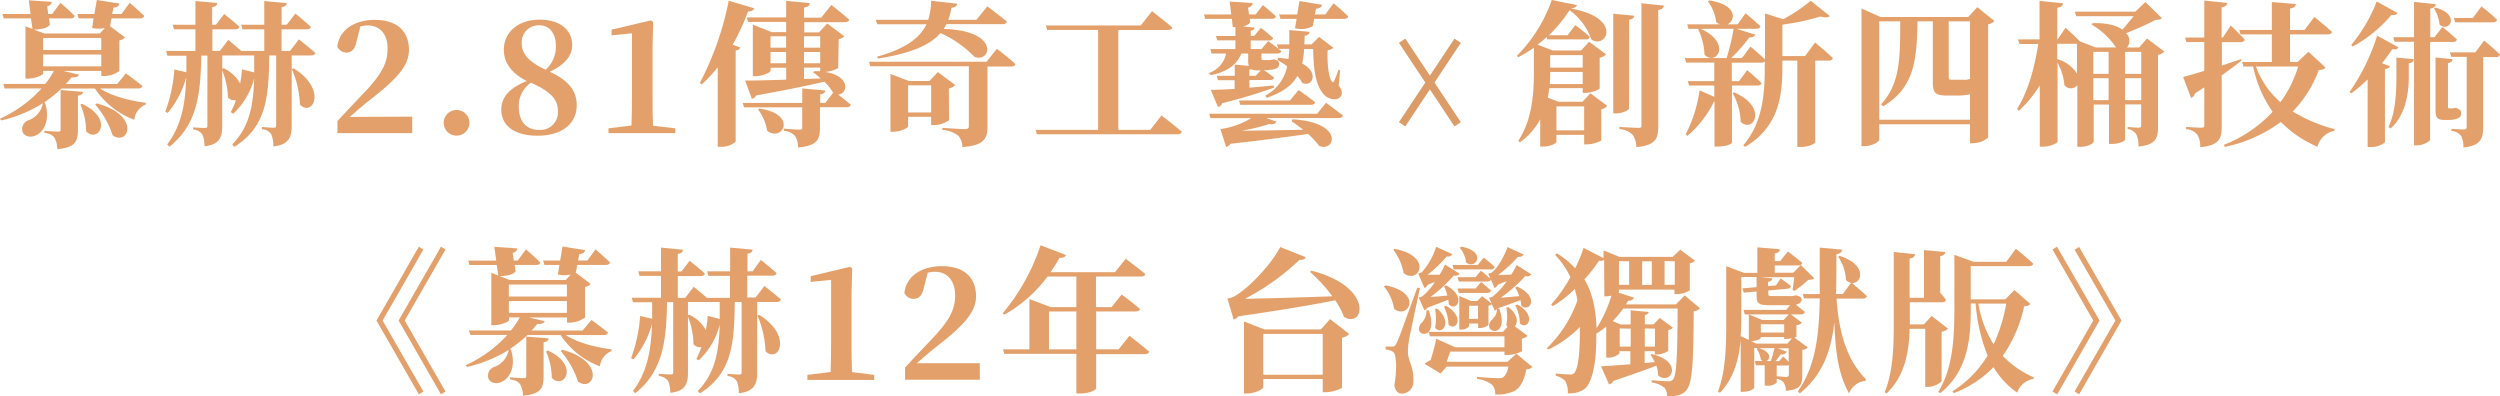
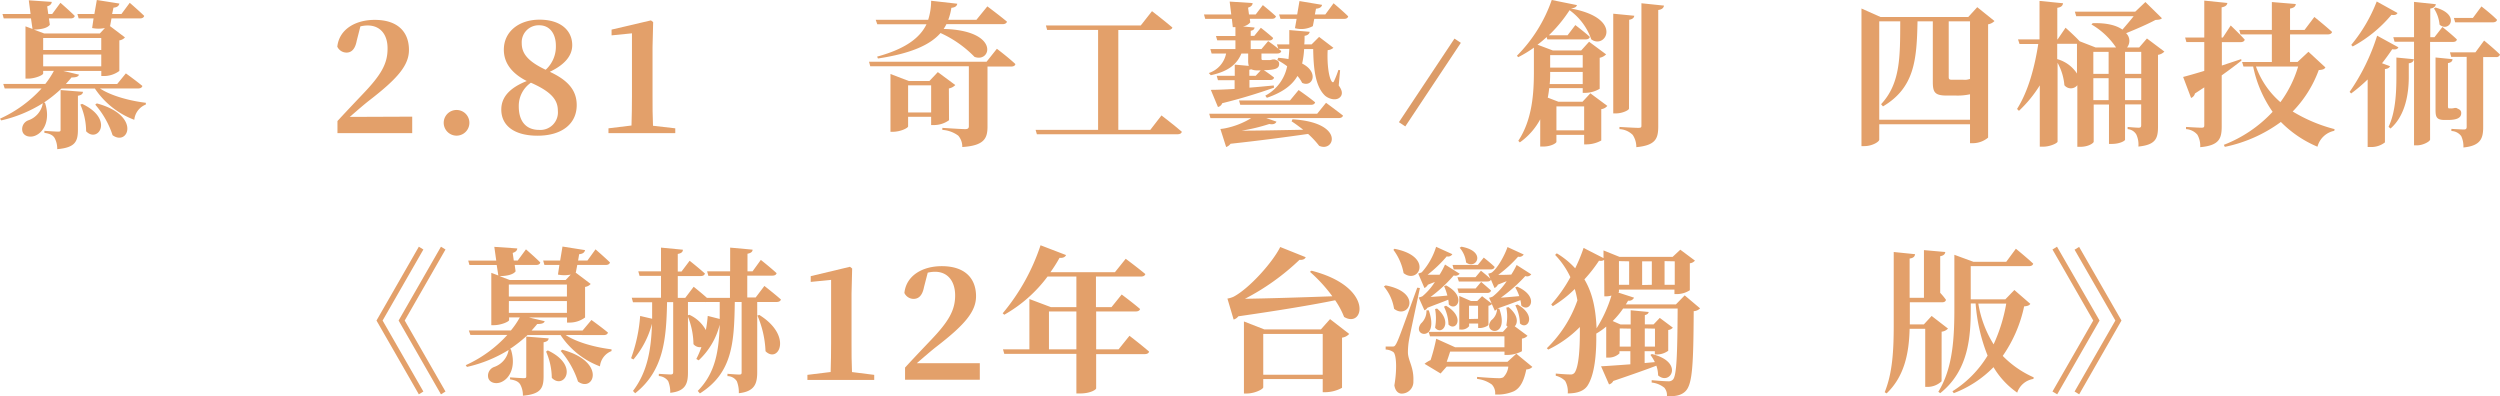
<svg xmlns="http://www.w3.org/2000/svg" viewBox="0 0 490.58 77.78">
  <defs>
    <style>.cls-1{fill:#e3a06a;}.cls-2{fill:none;stroke:#dc9c68;stroke-miterlimit:10;stroke-width:1.5px;}</style>
  </defs>
  <g id="圖層_2" data-name="圖層 2">
    <g id="圖層_1-2" data-name="圖層 1">
      <path class="cls-1" d="M19.62,17.36c2.26,1.5,6,2.45,9,2.81l0,.34a3.6,3.6,0,0,0-2.27,3,16.05,16.05,0,0,1-7.73-6.14H12.07a26.35,26.35,0,0,1-3.48,2.78h.24c1.1,3.42-.24,5.72-1.8,6.42-1,.49-2.35.24-2.63-.8a1.83,1.83,0,0,1,1.19-2.17A4.29,4.29,0,0,0,8.4,20.26,26.46,26.46,0,0,1,.24,23.63L0,23.29a24.92,24.92,0,0,0,8.16-5.93H.92l-.28-.89H8.89a16.27,16.27,0,0,0,1.68-2.56H8.47v.52c0,.3-1.56,1-3,1H5V5.17l1.38.51L6.08,3.61H.73L.49,2.75H6L5.65.06l4.5.31c0,.36-.28.7-.89.88l.21,1.5h.77L11.86.55s1.77,1.53,2.81,2.57c-.06.33-.37.49-.79.49H9.6l.18,1.25c-.46.64-1.65.92-3.15.95l2.05.76H19.59l1-1.07a6.39,6.39,0,0,1-2.51,0l.28-1.89H15.43l-.24-.86h3.33L19,0l4.43.7c-.09.37-.33.74-1.16.8L22,2.75h1.83L25.46.55s1.77,1.53,2.84,2.57c-.09.33-.4.49-.82.49h-5.6l-.27,1.46-.09,0,3,2.27a1.75,1.75,0,0,1-1.1.58v6a5.1,5.1,0,0,1-2.93,1h-.61v-1H12.41l3.09.73c-.13.37-.49.55-1.47.55-.34.43-.74.86-1.1,1.28H23L24.7,14.4s2,1.43,3.24,2.47c-.1.34-.4.49-.83.49ZM8.47,7.46V9.81h11.4V7.46Zm0,5.56h11.4V10.7H8.47Zm7.82,5c-.06.43-.34.65-1,.77v6.63c0,2.32-.49,3.54-4.06,3.85a4.43,4.43,0,0,0-.52-2.2c-.31-.49-.8-.83-2-1v-.4s2.2.16,2.69.16.49-.13.49-.46v-7.7Zm-.18,2.36c6.38,3,3.11,7.82.79,5.38a13.14,13.14,0,0,0-1.13-5.23ZM19,20.29c8.77,2.36,6.17,8.5,3.09,6.24a17.23,17.23,0,0,0-3.4-6Z" />
-       <path class="cls-1" d="M58.65,7.73s2,1.56,3.24,2.66c-.09.34-.43.49-.86.49H57.24V24.57c0,2.2-.43,3.82-3.6,4.16a6,6,0,0,0-.4-2.35,2.19,2.19,0,0,0-1.84-1v-.46s1.81.15,2.3.15.49-.18.49-.55V10.88H52.84c-.12,7.95-.43,13.91-6.85,17.94l-.42-.49c3.45-3.48,4.15-7.79,4.31-13a14.32,14.32,0,0,1-4.13,7L45.29,22a17,17,0,0,0,1-2.33,1.66,1.66,0,0,1-1.56-.58,15.06,15.06,0,0,0-1.13-5.29V24.7c0,2.1-.4,3.69-3.48,4a5.46,5.46,0,0,0-.4-2.29,2.43,2.43,0,0,0-1.83-1V25s1.83.12,2.29.12.52-.15.52-.52V10.91h-1.2c-.15,7.12-.61,13.42-6.26,17.88l-.43-.46c2.91-3.79,3.58-8.31,3.73-13.17a17.87,17.87,0,0,1-3.64,7l-.46-.25a30.42,30.42,0,0,0,1.78-8.28l2.35.55c0-1.07,0-2.14,0-3.24H32.85L32.61,10h5.74V5.75H34.14l-.25-.89h4.46V.21l4.28.37c0,.43-.27.7-1,.83V4.86h.74L44,2.75s1.86,1.47,3,2.51c-.09.33-.4.49-.82.49h-4.5V10h1.47l1.65-2.18S46.21,9,47.34,10h4.52V5.75H47.58l-.24-.89h4.52V.21l4.4.4c0,.37-.27.67-1,.8V4.86h1l1.71-2.2S59.84,4.19,61,5.26c-.06.33-.4.49-.82.49H55.25V10h1.66Zm-8.77,6.48c0-1.07,0-2.17,0-3.33H47.25a1,1,0,0,1-.31,0H43.61v2.6l.28-.09a7.06,7.06,0,0,1,3.23,3,24.21,24.21,0,0,0,.37-2.78Zm7.76-.79c6.66,4.15,3.73,9.62,1.22,7.12a19.62,19.62,0,0,0-1.59-7Z" />
      <path class="cls-1" d="M80.89,22.89v3.24H66.22V23.75c1.78-1.93,3.55-3.79,5-5.32,3.45-3.61,4.83-5.84,4.83-8.83C76.1,6.79,74.63,5,72.15,5a6,6,0,0,0-1.43.18L70,8c-.33,1.8-1.16,2.32-2,2.32a2,2,0,0,1-1.81-1.16c.37-3.43,3.58-5.26,7.34-5.26,4.61,0,6.72,2.45,6.72,5.9,0,3-2.2,5.59-7.7,9.84-1,.77-2.42,2-3.91,3.3Z" />
      <path class="cls-1" d="M87.07,24.11a2.52,2.52,0,1,1,2.53,2.51A2.53,2.53,0,0,1,87.07,24.11Z" />
      <path class="cls-1" d="M113.17,20.63c0,3.64-2.88,6-7.68,6-4.61,0-7.12-2-7.12-5.13,0-2.54,1.78-4.31,5-5.6-3-1.52-4.5-3.6-4.5-6.14,0-3.64,3.06-5.9,7-5.9,4.25,0,6.42,2.2,6.42,5,0,1.87-1.19,3.7-4.4,5.23C111.51,15.77,113.17,17.76,113.17,20.63Zm-3.7,1.1c0-2.11-1.23-3.7-5.29-5.5a5.52,5.52,0,0,0-2.38,4.65c0,3,1.49,4.61,4,4.61A3.44,3.44,0,0,0,109.47,21.73ZM102.38,8.44c0,1.83.88,3.45,4.7,5.25a6.13,6.13,0,0,0,2-4.73c0-2.3-1.16-4-3.27-4A3.33,3.33,0,0,0,102.38,8.44Z" />
      <path class="cls-1" d="M132.51,25.18v.95H119.4v-.95l4.52-.55c.06-1.89.09-3.79.09-5.68V6.54l-4,.4V5.81L127.74,4l.43.34-.12,4.92V19c0,1.89,0,3.79.09,5.68Z" />
-       <path class="cls-1" d="M148,1.62c-.12.4-.52.64-1.22.64a44.34,44.34,0,0,1-3,6.51l1.49.55c-.09.31-.36.49-.91.58V27.81a4.23,4.23,0,0,1-2.88,1h-.64V13.2a26.26,26.26,0,0,1-3.12,3.34l-.39-.25A60.29,60.29,0,0,0,143,.15Zm16.48,11.74a6.56,6.56,0,0,1-2.6.76c5,.73,4.61,4.28,2.6,4.43.7.55,1.74,1.38,2.47,2-.09.34-.42.49-.85.49h-5.2V25c0,2.38-.52,3.61-4.31,3.94a4,4,0,0,0-.58-2.26,3.13,3.13,0,0,0-2.2-1v-.43s2.54.19,3.06.19.55-.12.55-.46V21.06H146l-.25-.86h11.68V17.36l4.52.4c-.06.46-.37.67-1,.76V20.2h1l1.53-2a9.61,9.61,0,0,0-1.71-2.17c-3.15.73-7.43,1.62-13.36,2.69a1.31,1.31,0,0,1-.86.67l-1.34-3.58c1.65,0,4.55-.06,8.07-.18V13.29h-3.06v.59c0,.33-1.56,1.07-3,1.07h-.49V4.83l3.7,1.47h2.84v-2h-7.49l-.24-.89h7.73V.18l4.64.43c-.06.43-.3.77-1.13.86v2h3.36l2-2.5s2.17,1.71,3.52,2.9c-.1.34-.46.49-.89.49h-7.95v2h2.88l1.62-1.75,3.36,2.51a2,2,0,0,1-1.1.58ZM149,21.3c7.73,1.13,4.46,6.7,1.53,4.34a9.14,9.14,0,0,0-1.77-4.15Zm2.2-14.18V9.35h3.06V7.12Zm3.06,5.29v-2.2h-3.06v2.2Zm3.51-5.29V9.35h3.18V7.12Zm3.18,3.09h-3.18v2.2h3.18Zm.12,5.19c-.52-.45-1-.85-1.52-1.19l.24-.24c.4,0,.79,0,1.16,0v-.71h-3.18v2.24Z" />
      <path class="cls-1" d="M195.62,9.57s2.26,1.71,3.63,3c-.06.34-.39.49-.85.49h-4.62V24.85c0,2.29-.64,3.73-4.95,4a3.29,3.29,0,0,0-.79-2.23,5.82,5.82,0,0,0-3.12-1.13v-.4s3.73.25,4.49.25c.52,0,.71-.19.71-.55V13H170.77l-.24-.89H193.6ZM171.84,3.88h10.3a12.54,12.54,0,0,0,.58-3.73l5.13.58c-.09.46-.42.74-1.16.8a11.1,11.1,0,0,1-.61,2.35h5.53l2.14-2.63s2.39,1.78,3.85,3c-.09.33-.42.49-.88.49h-11a8,8,0,0,1-.55.94c11.07.28,9.39,6.73,6.06,5.48a21.86,21.86,0,0,0-6.67-4.68c-2,2.29-5.68,4-12.28,5l-.16-.37c5.69-1.55,8.44-3.76,9.69-6.35h-9.66Zm14.39,19.71a5.08,5.08,0,0,1-2.9.95h-.61V22.92H178.2v1.87c0,.33-1.5,1.07-3,1.07h-.46V14.52l3.58,1.37h4.06l1.65-1.74,3.43,2.54a2.39,2.39,0,0,1-1.26.67Zm-3.51-1.52V16.75H178.2v5.32Z" />
      <path class="cls-1" d="M227.92,22.65s2.48,1.89,4,3.21c-.09.33-.39.49-.88.49H203.47l-.25-.86h12.26V5.87h-10L205.24,5h18.61l2.21-2.81s2.47,1.9,4,3.21c-.09.34-.46.49-.89.49h-9.72V25.49h6.27Z" />
      <path class="cls-1" d="M237.21,14.33a5.07,5.07,0,0,0,3.39-3.82h-2.84l-.25-.88h4.92V7.92h-3.57l-.25-.86h3.82V5.32h-.52l-.18-1.62H236.5l-.24-.86h5.35L241.3.31l4.5.3c0,.37-.28.7-.89.89l.18,1.34h1.32L247.81,1s1.59,1.28,2.57,2.2c-.09.34-.37.49-.79.49h-4.34l.09.7a2.32,2.32,0,0,1-1.44.8l2.29.21c-.06.34-.24.55-.76.64v1h.7l1.29-1.59s1.46,1.13,2.41,2c-.09.33-.37.49-.79.49h-3.61V9.63h2.11l1.31-1.56s1.07.73,2,1.5l-.28-.86H253c0-.86,0-1.8,0-2.81l4,.34c-.06.39-.37.7-1,.79,0,.58,0,1.13-.06,1.68h1.44l1.47-1.47,2.81,2.14a1.92,1.92,0,0,1-1.13.46c-.13,2.39.15,5.35.85,6.21.19.15.28.12.4-.13a19.12,19.12,0,0,0,.86-2.2l.33.06-.27,3c.58.79.79,1.47.46,2.05-.68,1.07-2.3.67-3.15-.06-1.9-1.81-2.26-5.29-2.32-9.14h-1.78a16.63,16.63,0,0,1-.39,2.84c3.42,1.74,2,4.77,0,3.79a6,6,0,0,0-.92-1.35c-1,1.75-2.81,3.18-6,4.28l-.31-.42A8.36,8.36,0,0,0,252.58,13a13.53,13.53,0,0,0-1.93-1.22l.19-.43a17.05,17.05,0,0,1,2,.24c.07-.64.13-1.28.16-2H250.9a5.66,5.66,0,0,1,.52.43c-.06.33-.37.48-.8.48h-3.08v.92c0,.28.06.37.3.37h1.35a3.61,3.61,0,0,0,.55-.12H250l.16,0c.64.24.85.42.85.88,0,.86-.7,1.19-3,1.22.52.34,1.34.92,2,1.44-.06.34-.36.49-.76.49h-4.07v1.5c1.56-.12,3.18-.28,4.77-.43l.06.43a106,106,0,0,1-10.17,3.05A1.17,1.17,0,0,1,239,21l-1.4-3.37c1.07,0,2.75-.06,4.67-.18V15.74H239l-.24-.86h3.54v-2.2l2.75.25a3.72,3.72,0,0,1-.12-1.1V10.51H243.6c-.86,2.05-2.48,3.49-6,4.25Zm23,5.84s2,1.47,3.33,2.51c-.09.33-.42.49-.85.49H248.48l2,.7c-.12.34-.55.64-1.4.46a36,36,0,0,1-5.44,1.31c3.17,0,7.48-.09,12.1-.18-.73-.55-1.47-1.13-2.29-1.65l.18-.4c10.39.64,8.25,6.6,5.23,5.2a17.85,17.85,0,0,0-2.17-2.33c-3.82.55-9.08,1.26-15.22,1.93a1.78,1.78,0,0,1-.86.64l-1.13-3.54a9,9,0,0,0,.92-.13,15.75,15.75,0,0,0,5.13-2h-8l-.24-.86h21.18Zm-5.38-2.5s2,1.37,3.24,2.41c-.09.34-.39.49-.85.49H243.38l-.24-.86h10Zm-8.43-2.79,1-1.07h-.52a3.14,3.14,0,0,1-1.35-.21l-.37.09v1.19ZM261.69.64s1.83,1.53,2.87,2.57c-.09.34-.37.49-.79.49H257.9l-.28,1.43a4.79,4.79,0,0,1-3.51.4l.33-1.83h-3.17L251,2.84h3.55L255,.21l4.43.74c-.06.36-.37.7-1.19.76l-.22,1.13h2.05Z" />
      <path class="cls-1" d="M312.08,18.31l3.33,2.47a1.86,1.86,0,0,1-1.19.64v6.15a6.05,6.05,0,0,1-2.81.76h-.55V26.47h-5.44v1.37c0,.22-1,.92-2.63.92h-.55V23.41a13.06,13.06,0,0,1-4,4.53l-.3-.31C300.71,23.44,301,18.22,301,14V9.35a23,23,0,0,1-3.08,1.87l-.25-.28A28.87,28.87,0,0,0,304.5,0l4.95,1c-.12.37-.4.55-1.19.67,10.45,1.9,6.81,8.13,4,6.05A11.87,11.87,0,0,0,308,2a27.74,27.74,0,0,1-4.06,4.92h3.67l1.52-2s1.78,1.35,2.85,2.32c-.1.34-.4.49-.83.49h-7.52l-.12-.46c-.58.52-1.19,1.05-1.8,1.5l3,1.13h5.57l1.55-1.71,3.34,2.48a2.44,2.44,0,0,1-1.26.67v6.08a5.67,5.67,0,0,1-2.78.8h-.55v-.92H304a18.22,18.22,0,0,1-.28,1.86l2.08.8h4.74Zm-1.5-1.81V14.12h-6.39c0,.73,0,1.53-.09,2.38Zm-6.39-5.68v2.44h6.39V10.82Zm6.67,14.76v-4.7h-5.44v4.7Zm8.8-4.28c0,.34-1.35.95-2.51.95h-.58V2.69l4.13.4c-.06.39-.31.67-1,.79Zm6.87-20.2c-.09.46-.39.76-1.13.86V24.79c0,2.38-.48,3.73-4.3,4.09a4.31,4.31,0,0,0-.71-2.41,3.94,3.94,0,0,0-2.6-1.13v-.43s3,.18,3.67.18.64-.15.64-.55V.64Z" />
-       <path class="cls-1" d="M356.18,8.34s2.2,1.81,3.48,3.06c-.06.34-.39.49-.82.49h-2.63v16c0,.22-1.07.95-2.9.95h-.62V11.89h-2.93V13c0,5.47-.52,11.83-7.34,15.83l-.33-.33c3.79-4.41,4.22-10,4.22-15.56v-.86a.93.93,0,0,1-.68.22h-5.8v3.63h1.43l1.59-2.17s1.78,1.5,2.81,2.54c-.09.34-.36.49-.79.49h-5V28c0,.18-1,.76-2.81.76h-.62V19.93h-.09a21,21,0,0,1-5.25,6.75l-.31-.33a26.94,26.94,0,0,0,2.72-8.62L336.4,19V16.78h-4.95l-.24-.86h5.19V12.29h-5.53l-.24-.89h8.19a43.54,43.54,0,0,0,1.37-5.75h-6.48c6.24,2.79,3.06,7.43.77,5.08a12.89,12.89,0,0,0-1.25-5l.18-.07h-2.08l-.24-.88h6.41a3.31,3.31,0,0,1-.73-.43A8.78,8.78,0,0,0,335.15.25l.25-.16c5.53.8,5.25,3.94,3.57,4.68h2l1.56-2.17s1.83,1.5,2.93,2.57c-.09.33-.4.48-.83.48h-3.88l3.67,1.14c-.12.36-.49.61-1.13.54a33.12,33.12,0,0,1-3.58,4.07h2.11l1.68-2.26s1.72,1.44,2.85,2.5v-9l3.57,1.13A30.25,30.25,0,0,0,355.32.15l3.76,3c-.33.3-.95.36-1.86.09a46.16,46.16,0,0,1-7.46,1.59V11h4.46Zm-15.93,9.78c6.82,2.88,3.79,8.16,1.32,5.78A12,12,0,0,0,340,18.28Z" />
      <path class="cls-1" d="M391.38,4.13a2.27,2.27,0,0,1-1.25.64V27a4.69,4.69,0,0,1-3,1.1h-.55V24.39H368.77v3c0,.45-1.41,1.28-2.91,1.28h-.58v-27L369,3.33h17.24L388,1.41Zm-4.8,19.37v-5a11.45,11.45,0,0,1-2.81.25H382c-2.38,0-2.72-.68-2.72-2.73V4.19h-3c-.15,7.49-.55,13-6.78,16.69l-.37-.43c3.85-4.13,3.73-9.45,3.76-16.26h-4.12V23.5ZM382.4,4.19V15.1c0,.4.09.55.61.55h1.16c.37,0,.82,0,1.07,0a4.36,4.36,0,0,0,.64,0,4.18,4.18,0,0,0,.7-.16V4.19Z" />
      <path class="cls-1" d="M424.72,10.12a2.16,2.16,0,0,1-1.25.64V24.85c0,2.29-.43,3.57-3.85,3.91a4.65,4.65,0,0,0-.4-2.35,2.14,2.14,0,0,0-1.71-1.07v-.43s1.65.15,2.14.15.52-.18.52-.58v-4H417v6.94c0,.21-1,.82-2.6.82h-.55V20.51h-3v7.3c0,.25-1,1-2.63,1h-.58V16.72a1.62,1.62,0,0,1-2.54,0,11,11,0,0,0-1.34-4.4V27.78c0,.31-1.47,1-2.79,1h-.7V16.75a24.43,24.43,0,0,1-4.09,5l-.37-.37c2.2-3.48,3.45-8.16,4.16-12.74h-3.67L396,7.73h4.22V.18l4.62.46c-.09.46-.31.77-1.13.89v6.2h.06l1.56-2.29S407.09,7,408.1,8.1l3.14,1.22h4a14.63,14.63,0,0,0-4.83-4.52l.24-.25c2.85-.09,4.71.46,5.84,1.26.74-.86,1.56-1.81,2.2-2.63H407.42l-.27-.89H419l2-1.89,3.24,3.18c-.25.24-.55.3-1.26.33-1.43.77-3.79,1.81-5.77,2.6a2.09,2.09,0,0,1,.18,2.81h2.38l1.53-1.77Zm-21,1.49a6.75,6.75,0,0,1,3.85,2.82V8.59a1,1,0,0,1-.31,0h-3.57v3Zm7.06-1.43v4.31h3V10.18Zm3,9.47V15.34h-3v4.31ZM417,10.18v4.31h3.18V10.18Zm3.18,9.47V15.34H417v4.31Z" />
      <path class="cls-1" d="M439.85,11.89c-1,.79-2.29,1.77-3.88,2.9v10c0,2.41-.49,3.76-4.22,4.09a4.41,4.41,0,0,0-.55-2.44,3.17,3.17,0,0,0-2.23-1.1v-.43s2.47.15,3,.15.58-.12.58-.52V17.15c-.58.36-1.19.79-1.83,1.19a1.24,1.24,0,0,1-.76.88l-1.56-4.12c.85-.22,2.35-.64,4.15-1.19V8.25h-3.51l-.25-.88h3.76V.12l4.53.46c-.06.43-.37.73-1.13.86V7.37h.24L437.74,5s1.77,1.68,2.75,2.78c-.09.34-.4.49-.83.49H436v4.59l3.79-1.26Zm16.47,1.34c-.21.37-.55.46-1.31.52a22.87,22.87,0,0,1-5.11,8.13,30.46,30.46,0,0,0,8.22,3.46l-.06.33a4.29,4.29,0,0,0-3.3,3.12,22.05,22.05,0,0,1-7.18-4.86,28.11,28.11,0,0,1-11,4.89l-.19-.4a25.7,25.7,0,0,0,9.57-6.48,23.83,23.83,0,0,1-3.82-8.89h-1.9l-.27-.89h5.84V6.75h-6.15l-.24-.88h6.39V.4l4.7.39c-.06.46-.3.74-1.13.89V5.87h2.85l1.92-2.54s2.17,1.74,3.48,2.94c-.09.33-.42.48-.85.48h-7.4v5.41h1.47l2.14-2Zm-13.63-.18a16.6,16.6,0,0,0,4.8,7,22.61,22.61,0,0,0,3.48-7Z" />
      <path class="cls-1" d="M469,13c-.12.27-.4.49-1,.55V27.94a4.32,4.32,0,0,1-2.75.91h-.64V15.59a31.39,31.39,0,0,1-3.24,2.75l-.3-.31A40.61,40.61,0,0,0,466.47,7l4.18,2.29c-.18.31-.46.49-1.22.37-.55.82-1.22,1.77-2,2.75Zm1.47-10.45c-.15.3-.46.49-1.19.36a26,26,0,0,1-7.61,6.21l-.28-.31a30.59,30.59,0,0,0,5-8.52Zm-.22,8.74,3.43.33c-.06.4-.31.71-1,.8v2.69c0,3.05-.58,7.49-3.58,10.11l-.39-.33C470.1,22,470.25,18,470.25,15Zm6.61-3.06V27.38c0,.37-1.38,1.14-2.54,1.14h-.61V8.19h-3.82l-.25-.89h4.07V.37L478,.83c-.1.42-.34.73-1.1.85V7.3h.82l1.56-2s1.77,1.4,2.84,2.44c-.06.34-.36.49-.79.49Zm1.07-6.75c5,1.4,2.69,5,.79,3.36a7,7,0,0,0-1.1-3.18Zm4.21,19.77c.62.28.83.46.83.95,0,.92-.83,1.34-2.63,1.34h-.64c-1.59,0-1.77-.61-1.77-2V11.28l3.33.33c0,.4-.31.68-.89.77v8.46c0,.31.06.43.22.43h.24a1.71,1.71,0,0,0,.37,0,3.34,3.34,0,0,0,.52-.09H482Zm5.32-13.29s2,1.62,3.12,2.75a.74.74,0,0,1-.8.49h-2.5V24.94c0,2.17-.46,3.67-3.88,4a4.72,4.72,0,0,0-.43-2.23,2.48,2.48,0,0,0-1.93-1v-.42s2,.12,2.45.12.55-.19.55-.52V11.16H481l-.24-.89h5Zm-5.68-3.58-.25-.86h3.73l1.68-2.26s2,1.53,3.06,2.63c-.09.34-.4.49-.83.49Z" />
      <path class="cls-1" d="M83.08,76.83l-.89.55L73.88,62.9l8.31-14.49.89.55-8,13.94Zm4.34,0-.89.55L78.22,62.9l8.31-14.49.89.55-8,13.94Z" />
      <path class="cls-1" d="M111,65.74c2.26,1.5,6,2.45,9,2.81l0,.34a3.58,3.58,0,0,0-2.27,3,16,16,0,0,1-7.73-6.14h-6.48A26.35,26.35,0,0,1,100,68.52h.24c1.1,3.42-.24,5.72-1.8,6.42-1,.49-2.35.24-2.63-.8A1.82,1.82,0,0,1,97,72a4.29,4.29,0,0,0,2.81-3.33A26.46,26.46,0,0,1,91.63,72l-.24-.34a24.92,24.92,0,0,0,8.16-5.93H92.31L92,64.85h8.25A16.27,16.27,0,0,0,102,62.29h-2.1v.52c0,.3-1.56,1-3,1h-.49V53.54l1.38.52L97.47,52H92.12l-.24-.86h5.5L97,48.44l4.5.31c0,.36-.28.7-.89.88l.21,1.5h.77l1.62-2.2s1.77,1.53,2.81,2.57c-.06.33-.37.49-.79.49H101l.18,1.25c-.46.64-1.65.92-3.15.95l2,.76H111l1-1.07a6.39,6.39,0,0,1-2.51,0l.28-1.89h-2.94l-.24-.86h3.33l.46-2.75,4.43.7c-.09.37-.34.74-1.16.8l-.21,1.25h1.83l1.59-2.2s1.77,1.53,2.84,2.57c-.09.33-.4.49-.82.49h-5.6L113,53.45l-.09,0,3,2.27a1.75,1.75,0,0,1-1.1.58v6a5.11,5.11,0,0,1-2.93,1h-.61v-1H103.8l3.09.73c-.13.37-.49.55-1.47.55-.34.43-.74.86-1.1,1.28h10l1.74-2.07s2,1.43,3.24,2.47c-.09.34-.39.49-.82.49Zm-11.15-9.9v2.35h11.4V55.84Zm0,5.56h11.4V59.08H99.86Zm7.82,5c-.06.43-.34.64-1,.77v6.63c0,2.32-.49,3.54-4.06,3.85a4.43,4.43,0,0,0-.52-2.2c-.31-.49-.8-.83-2-1v-.4s2.2.16,2.69.16.49-.13.49-.46v-7.7Zm-.18,2.36c6.38,3,3.11,7.82.79,5.38A13.14,13.14,0,0,0,107.16,69Zm2.84-.13c8.77,2.36,6.17,8.5,3.09,6.24a17.23,17.23,0,0,0-3.4-6Z" />
      <path class="cls-1" d="M150,56.11s2,1.56,3.24,2.66c-.09.34-.43.49-.86.49h-3.79V73c0,2.2-.43,3.82-3.61,4.16a5.81,5.81,0,0,0-.39-2.35,2.19,2.19,0,0,0-1.84-1v-.46s1.81.15,2.3.15.48-.18.48-.55V59.26h-1.34c-.12,7.95-.43,13.91-6.85,17.94l-.42-.49c3.45-3.48,4.15-7.79,4.31-13a14.32,14.32,0,0,1-4.13,7l-.46-.27a17,17,0,0,0,1-2.33,1.66,1.66,0,0,1-1.56-.58A15.06,15.06,0,0,0,135,62.16V73.08c0,2.1-.4,3.69-3.48,4a5.63,5.63,0,0,0-.4-2.29,2.44,2.44,0,0,0-1.84-1v-.43s1.84.12,2.3.12.52-.15.52-.52V59.29h-1.2c-.15,7.12-.61,13.42-6.26,17.88l-.43-.46c2.9-3.79,3.58-8.31,3.73-13.17a18,18,0,0,1-3.64,7l-.46-.25A30.42,30.42,0,0,0,125.62,62l2.35.55c0-1.07,0-2.14,0-3.24h-3.76l-.24-.88h5.74V54.13h-4.21l-.25-.89h4.46V48.59L134,49c0,.43-.27.7-1,.83v3.45h.74l1.59-2.11s1.86,1.47,3,2.51c-.09.33-.4.49-.82.49H133v4.28h1.47l1.65-2.18s1.47,1.17,2.6,2.18h4.52V54.13H139l-.24-.89h4.52V48.59l4.4.4c0,.37-.27.67-1,.8v3.45h1L149.3,51s1.93,1.53,3.09,2.6c-.06.33-.4.49-.82.49h-4.93v4.28h1.65Zm-8.77,6.48c0-1.07,0-2.17,0-3.33h-2.66a1,1,0,0,1-.31,0H135v2.6l.27-.09a7,7,0,0,1,3.24,3,24.21,24.21,0,0,0,.37-2.78ZM149,61.8c6.66,4.15,3.73,9.62,1.22,7.12a19.62,19.62,0,0,0-1.59-7Z" />
      <path class="cls-1" d="M171.55,73.56v1H158.44v-1L163,73c.06-1.89.09-3.79.09-5.68V54.92l-4,.4V54.19l7.7-1.84.43.34-.12,4.92v9.72c0,1.89,0,3.79.09,5.68Z" />
      <path class="cls-1" d="M192.27,71.27v3.24H177.6V72.13c1.77-1.93,3.55-3.79,5-5.32,3.46-3.61,4.83-5.84,4.83-8.83,0-2.81-1.47-4.65-3.94-4.65a6.1,6.1,0,0,0-1.44.18l-.73,2.82c-.34,1.8-1.16,2.32-2.05,2.32a2,2,0,0,1-1.8-1.16c.36-3.43,3.57-5.26,7.33-5.26,4.62,0,6.73,2.45,6.73,5.9,0,3-2.2,5.59-7.7,9.84-1,.77-2.42,2-3.92,3.3Z" />
      <path class="cls-1" d="M221.64,65.89S224,67.7,225.49,69c-.09.34-.43.49-.89.49h-9.5v6.72c0,.25-1.13,1-3.15,1h-.73V69.44H197.07l-.25-.89H202V58.68l4.22,1.59h5v-6h-5.66a27.26,27.26,0,0,1-8.49,7.49l-.31-.28a40.64,40.64,0,0,0,7.43-13.35l5,1.92c-.15.37-.58.61-1.28.55a26.75,26.75,0,0,1-1.78,2.81h12.66l2.11-2.63s2.32,1.72,3.85,3c-.09.34-.43.49-.89.49h-8.8v6h3.05l2-2.48s2.26,1.68,3.61,2.85c-.09.33-.43.48-.89.48H215.1v7.43h4.4Zm-10.42,2.66V61.12h-5.38v7.43Z" />
      <path class="cls-1" d="M257.36,53.12c12.41,3.18,10.3,11.46,6.39,9.07A15.86,15.86,0,0,0,262,58.92c-4.49.92-11,2-19,3.15a1.79,1.79,0,0,1-.92.64l-1.22-4.12a4.84,4.84,0,0,0,1.22-.37c3.15-1.68,7.7-6.81,9.14-9.75l5,2c-.12.33-.52.58-1.22.52a46,46,0,0,1-10.7,7.64c4.1-.06,10.49-.25,17.15-.49a29.67,29.67,0,0,0-4.4-4.8Zm3.64,9.5,3.76,2.91a2.38,2.38,0,0,1-1.41.73V76.1a6.92,6.92,0,0,1-3.18.86h-.61V74.39H247.89V76c0,.37-1.68,1.22-3.24,1.22h-.55V63.08l4,1.56h11.1Zm-1.44,10.91v-8H247.89v8Z" />
      <path class="cls-1" d="M271.91,56c7.42,1.44,4.43,6.82,1.65,4.59a8.9,8.9,0,0,0-2-4.38Zm6.72.52c-.64,3.09-1.86,8.71-2.11,10.06a14,14,0,0,0-.24,2.65c.06,1.59,1.19,2.85,1.07,5.57a2.31,2.31,0,0,1-2.29,2.44c-.65,0-1.26-.49-1.44-1.62.55-3.18.4-6.08-.21-6.54a2.87,2.87,0,0,0-1.5-.49V68h1.28c.4,0,.49,0,.83-.61.49-1,.49-1,4.09-10.94Zm-5-7.7c7.79,1.5,4.71,7.09,1.8,4.77a10.83,10.83,0,0,0-2-4.56ZM283.77,56c4.15,2.23,2,5.26.52,3.73a4.12,4.12,0,0,0-.1-.92c-1.1.46-2.62,1-4.09,1.59a1.19,1.19,0,0,1-.58.49l-1.13-2.51a3.86,3.86,0,0,0,.73-.24,12.13,12.13,0,0,0,2.45-2.81c-.46.18-.95.36-1.38.55a1.49,1.49,0,0,1-.67.64l-1.22-2.84a4.43,4.43,0,0,0,.7-.25,13.35,13.35,0,0,0,2.81-5L285,49.88a1,1,0,0,1-1.1.43,25.33,25.33,0,0,1-3.76,3.6c.67,0,1.5,0,2.35,0a14.94,14.94,0,0,0,1.07-2l2.88,1.81a1.08,1.08,0,0,1-1.17.33,27.64,27.64,0,0,1-4.55,4.22c1-.06,2.11-.15,3.3-.27a11.57,11.57,0,0,0-.64-1.84ZM300.7,72a1.65,1.65,0,0,1-1.19.49c-.46,2.2-1.13,3.61-2.42,4.28a8.09,8.09,0,0,1-3.7.64,2.42,2.42,0,0,0-.64-1.95,5.88,5.88,0,0,0-2.9-1.1v-.4c1.34.12,3.51.25,4.13.25a2,2,0,0,0,1-.16,3.45,3.45,0,0,0,1-2.11h-12.1l-1.19,1.35-3.15-1.9a5.94,5.94,0,0,1,1.19-.73,36,36,0,0,0,1.1-4.19l3.73,1.68h9.66V66H280.62l-.28-.88c-.94,1-2.72,0-1.49-1.65a3.31,3.31,0,0,0,1.07-2.57h.45c.8,2.29.52,3.61,0,4.22h14.55l.92-1a2.44,2.44,0,0,1-.25-.28,9.21,9.21,0,0,0,0-3.48l.43-.09c1.93,1.56,1.87,3.12,1.22,3.76l2.51,1.86a1.77,1.77,0,0,1-1.1.55v2.48a6.14,6.14,0,0,1-2.81.73h-.61V69H284.56c-.21.67-.46,1.41-.67,2h11.92l1.74-1.59ZM282,60.54c3.21,2.75.86,5.41-.39,3.76a10,10,0,0,0,0-3.66Zm1.75-.55c3.88,2.27,1.92,5.14.49,3.7a8.36,8.36,0,0,0-.89-3.51Zm1.52-7.12-.24-.88H290l1.16-1.44s1.29,1,2.14,1.83c-.09.34-.37.49-.79.49Zm6.76.83a2.46,2.46,0,0,0,.7-.22c1.23-.91,2.63-3.6,3.09-5L299,49.94a1,1,0,0,1-1.1.43A25.06,25.06,0,0,1,294,53.94c.73,0,1.65,0,2.56-.06A15.3,15.3,0,0,0,297.61,52l2.87,1.83a1,1,0,0,1-1.16.34,30.19,30.19,0,0,1-4.8,4.24c1-.06,2.3-.18,3.61-.3a9.1,9.1,0,0,0-.79-1.71l.36-.16c4.53,2,2.45,5.23.83,3.73a7.47,7.47,0,0,0-.18-1.07c-1.17.43-2.85,1.07-4.47,1.62a1.62,1.62,0,0,1-.55.46l-.58-1.31a1.14,1.14,0,0,1-.67.33v3.7c0,.25-1,.67-1.68.67h-.34v-.88h-1.77V64a1.86,1.86,0,0,1-1.62.67h-.31v-6.6l2.3,1h1.22l.95-.95,1.89,1.44-.52-1.13a2.68,2.68,0,0,0,.74-.25,13.27,13.27,0,0,0,2.72-3c-.59.21-1.14.45-1.72.67a1.39,1.39,0,0,1-.67.67l-.7-1.65c-.09.25-.37.37-.73.37h-5.57L286,54.4h3.54l1.07-1.28s1.07.85,1.84,1.56Zm-1.38,1.62s1.17,1,1.93,1.68c-.06.33-.34.49-.76.49h-5.57L286,56.6h3.57Zm-3.88-6.91c5.08.92,2.88,4.62.92,3.09a5.28,5.28,0,0,0-1.25-2.88Zm3.27,14.15V60h-1.77v2.6Zm4.16-2c2.17,6-3.55,4.89-1.56,2.29a2.89,2.89,0,0,0,1.13-2.29Zm3.58-.8c3.91,2.2,1.92,5.14.48,3.7a8.36,8.36,0,0,0-.91-3.55Z" />
      <path class="cls-1" d="M333.61,60.51a1.87,1.87,0,0,1-1.25.55c-.06,10.55-.25,14.25-1.56,15.65-.86.92-2.11,1.07-3.7,1.07a2.22,2.22,0,0,0-.52-1.71,4.71,4.71,0,0,0-2.47-1V74.6c1,.1,2.62.22,3.24.22a1.15,1.15,0,0,0,.94-.34c.74-.79.86-5,.92-13.94h-10.7A16.24,16.24,0,0,1,316.46,63l1.53.67h2V60.88l3.54.34c-.06.27-.24.49-.76.61v1.83h1.71l1.22-1.28,2.57,1.92a1.48,1.48,0,0,1-.91.46v4.07a3.81,3.81,0,0,1-2.17.73h-.46v-.64h-2v2.32l2-.18a8,8,0,0,0-.86-1.41l.28-.18c6.45,1.59,3.6,6.29,1.22,4.19a5.87,5.87,0,0,0-.34-1.9c-2,.77-4.76,1.74-8.46,3a1.22,1.22,0,0,1-.83.67l-1.56-3.55c1.2-.06,3.27-.21,5.75-.39V68.92h-2.14v.43a3.09,3.09,0,0,1-2.23.82h-.37V64.09a13.46,13.46,0,0,1-1.95,1.37c.06,4-.31,8.1-1.75,10.27-.7,1-2,1.47-3.85,1.47a4.18,4.18,0,0,0-.52-2.47,4,4,0,0,0-1.83-1v-.43s1.89.18,2.84.18a.94.94,0,0,0,.89-.39c.79-1.23,1-4.59,1-8v-.92a22.15,22.15,0,0,1-6.21,4.43l-.27-.27a24.07,24.07,0,0,0,6-9.39,19,19,0,0,0-.52-2.23,23,23,0,0,1-4.31,3.37l-.31-.34a28.54,28.54,0,0,0,3.76-5.35,16.22,16.22,0,0,0-3-4.37l.33-.31a16.15,16.15,0,0,1,3.61,2.94,31.93,31.93,0,0,0,1.65-4l3.91,2V49.14l3.12,1.26h10.45L329.73,49l2.87,2.14a1.47,1.47,0,0,1-1,.52v5.29a4.69,4.69,0,0,1-2.5.76h-.52v-.88H317.69v.42s0,.09-.13.16l3.09,1a1.08,1.08,0,0,1-1.16.59c-.15.24-.27.48-.46.73h9.84l1.72-1.77ZM314.78,51a1.21,1.21,0,0,1-1,.15,27.84,27.84,0,0,1-2.87,3.67c1.68,2.81,2.23,6,2.39,9.6A26,26,0,0,0,316.22,58a3.78,3.78,0,0,1-1,.15h-.4Zm2.91.24v4.65h2V51.28Zm.15,13.21v3.57H320V64.49Zm6.3-8.56V51.28h-1.9v4.65Zm-1.38,8.56v3.57h2V64.49Zm3.88-13.21v4.65h2V51.28Z" />
-       <path class="cls-1" d="M353.66,73.69c0,1.8-.37,2.78-3.21,3a3.08,3.08,0,0,0-.46-1.65,2.15,2.15,0,0,0-1.35-.7v.76a2.6,2.6,0,0,1-1.95.58h-.4v-4h-1.71l-.24-.85h1.58a1.7,1.7,0,0,1-.39-.25,4.88,4.88,0,0,0-.83-2.14l.31-.15h-.77v7.79c0,.19-.82.8-2.2.8h-.46V66.6c-.3,3.63-1.25,7.51-4.06,10.48l-.4-.25c1.71-4.46,1.62-10.17,1.62-15.16V52.23l3.49,1.31h2.62v-5l4.41.37c0,.43-.28.7-1,.83v1.49h1.07l1.52-1.89s1.72,1.31,2.82,2.26c-.1.34-.4.49-.83.49h-4.58v1.43h3.63l1.5-1.52L356,54.58c-.24.25-.55.31-1.16.34a21.57,21.57,0,0,1-2.72,2.17l-.37-.21c.12-.61.25-1.65.34-2.48h-6.54l2.23.22c0,.36-.34.61-.83.7v.82l1.53-.12.95-1.37s1.25.85,2,1.46c0,.34-.31.52-.68.55L347,57v.67c0,.31.06.43.71.43h1.77c.61,0,1.28,0,1.56,0a3.2,3.2,0,0,0,.55,0,2.43,2.43,0,0,0,.61-.12h.27l.13,0c.7.24.94.39.94.79s-.27.86-1.13,1c.49.4,1.19,1,1.78,1.44a.71.71,0,0,1-.77.48h-2l2.16,1.62a1.4,1.4,0,0,1-1.06.49V66c0,.07-.16.16-.4.25l2.63,1.92a1.58,1.58,0,0,1-1.07.49Zm-10.49-7v-5l2.66,1.11H350l1-1.11h-8.62l-.25-.88h8.38l.76-.92c-.58,0-1.25,0-2.08,0h-2.13c-2,0-2.36-.46-2.36-1.86v-.83l-2.5.22-.31-.83,2.81-.24v-2h-3v7.24c0,1.38,0,2.85-.13,4.37Zm1.47.73h6.11l.92-1.07a4.16,4.16,0,0,1-1.16.16h-.4v-.37l-4.58,0v.15c0,.18-.77.64-1.9.64Zm.52.89c2.51.79,2.29,2.23,1.44,2.54h.88a25.38,25.38,0,0,0,.74-2.54Zm4.95-4.68h-4.58v1.62h4.58Zm-.95,7.22.74-.89A12.94,12.94,0,0,1,351,71V68.34h-2.17l1.77.67a1,1,0,0,1-1.13.52c-.34.4-.67.86-1.07,1.35Zm-.52,3c.55,0,1.56.12,1.9.12s.49-.18.49-.55V71.61a.79.79,0,0,1-.49.12h-1.9ZM361,50.21c5.5,1.78,4.37,5.44,2.42,5.32.45.4,1.95,1.65,2.93,2.57-.09.34-.4.49-.82.49h-5.14c.52,7.76,2.51,12.53,5.78,15.83l-.09.31a3.89,3.89,0,0,0-3.24,2.47c-2-3.64-2.66-7.67-2.88-14-.64,5.69-2.32,10.39-6.78,14l-.37-.43c3.45-4.89,4.16-10.88,4.28-18.21H354l-.24-.86h3.33c0-2.84,0-5.87,0-9.11l4.4.4c-.06.49-.4.77-1.13.89,0,2.75,0,5.35-.06,7.82h1.31l1.62-2.2a2.08,2.08,0,0,1-1-.55,8.75,8.75,0,0,0-1.52-4.58Z" />
      <path class="cls-1" d="M381,74.82a4,4,0,0,1-2.66,1.1h-.55V64.52h-3.06c-.12,5.16-1.19,9.5-4.52,12.68l-.37-.24c1.5-3.7,1.77-8,1.77-13.15V49.45l4.19.43c-.06.43-.3.76-1.07.85v7.71h2.81V49.08l4.19.37c-.06.43-.31.7-1,.83v7.18a13.63,13.63,0,0,1,1.13,1.37c-.06.34-.36.49-.76.49h-6.33v4.34h2.75L379.05,62l3.21,2.48a2.07,2.07,0,0,1-1.25.61Zm17.42-15.19c-.22.3-.52.43-1.22.49A26.53,26.53,0,0,1,393,69.84a19.42,19.42,0,0,0,6.08,4.21l-.06.31a4,4,0,0,0-3.18,2.69,16.22,16.22,0,0,1-4.65-5,21.72,21.72,0,0,1-7.79,5.1l-.27-.37a21.16,21.16,0,0,0,6.9-7,34.5,34.5,0,0,1-2.35-10.23h-.95v.79c0,5.53-.33,12.32-6,16.81l-.37-.27c2.91-4.71,3.15-10.76,3.15-16.51V50l3.73,1.37h6.45l1.89-2.56s2.14,1.74,3.4,2.93c-.09.34-.4.49-.86.49H386.72v6.51h6.79l1.77-1.83Zm-10.21-.06a21.73,21.73,0,0,0,3,8,32.06,32.06,0,0,0,2.48-8Z" />
      <path class="cls-1" d="M402.76,76.83l8-13.93-8-13.94.89-.55L412,62.9l-8.31,14.48Zm4.34,0,8-13.93L407.1,49l.89-.55L416.3,62.9,408,77.38Z" />
-       <line class="cls-2" x1="275.14" y1="7.99" x2="286.04" y2="24.39" />
      <line class="cls-2" x1="275.14" y1="24.39" x2="286.04" y2="7.99" />
    </g>
  </g>
</svg>